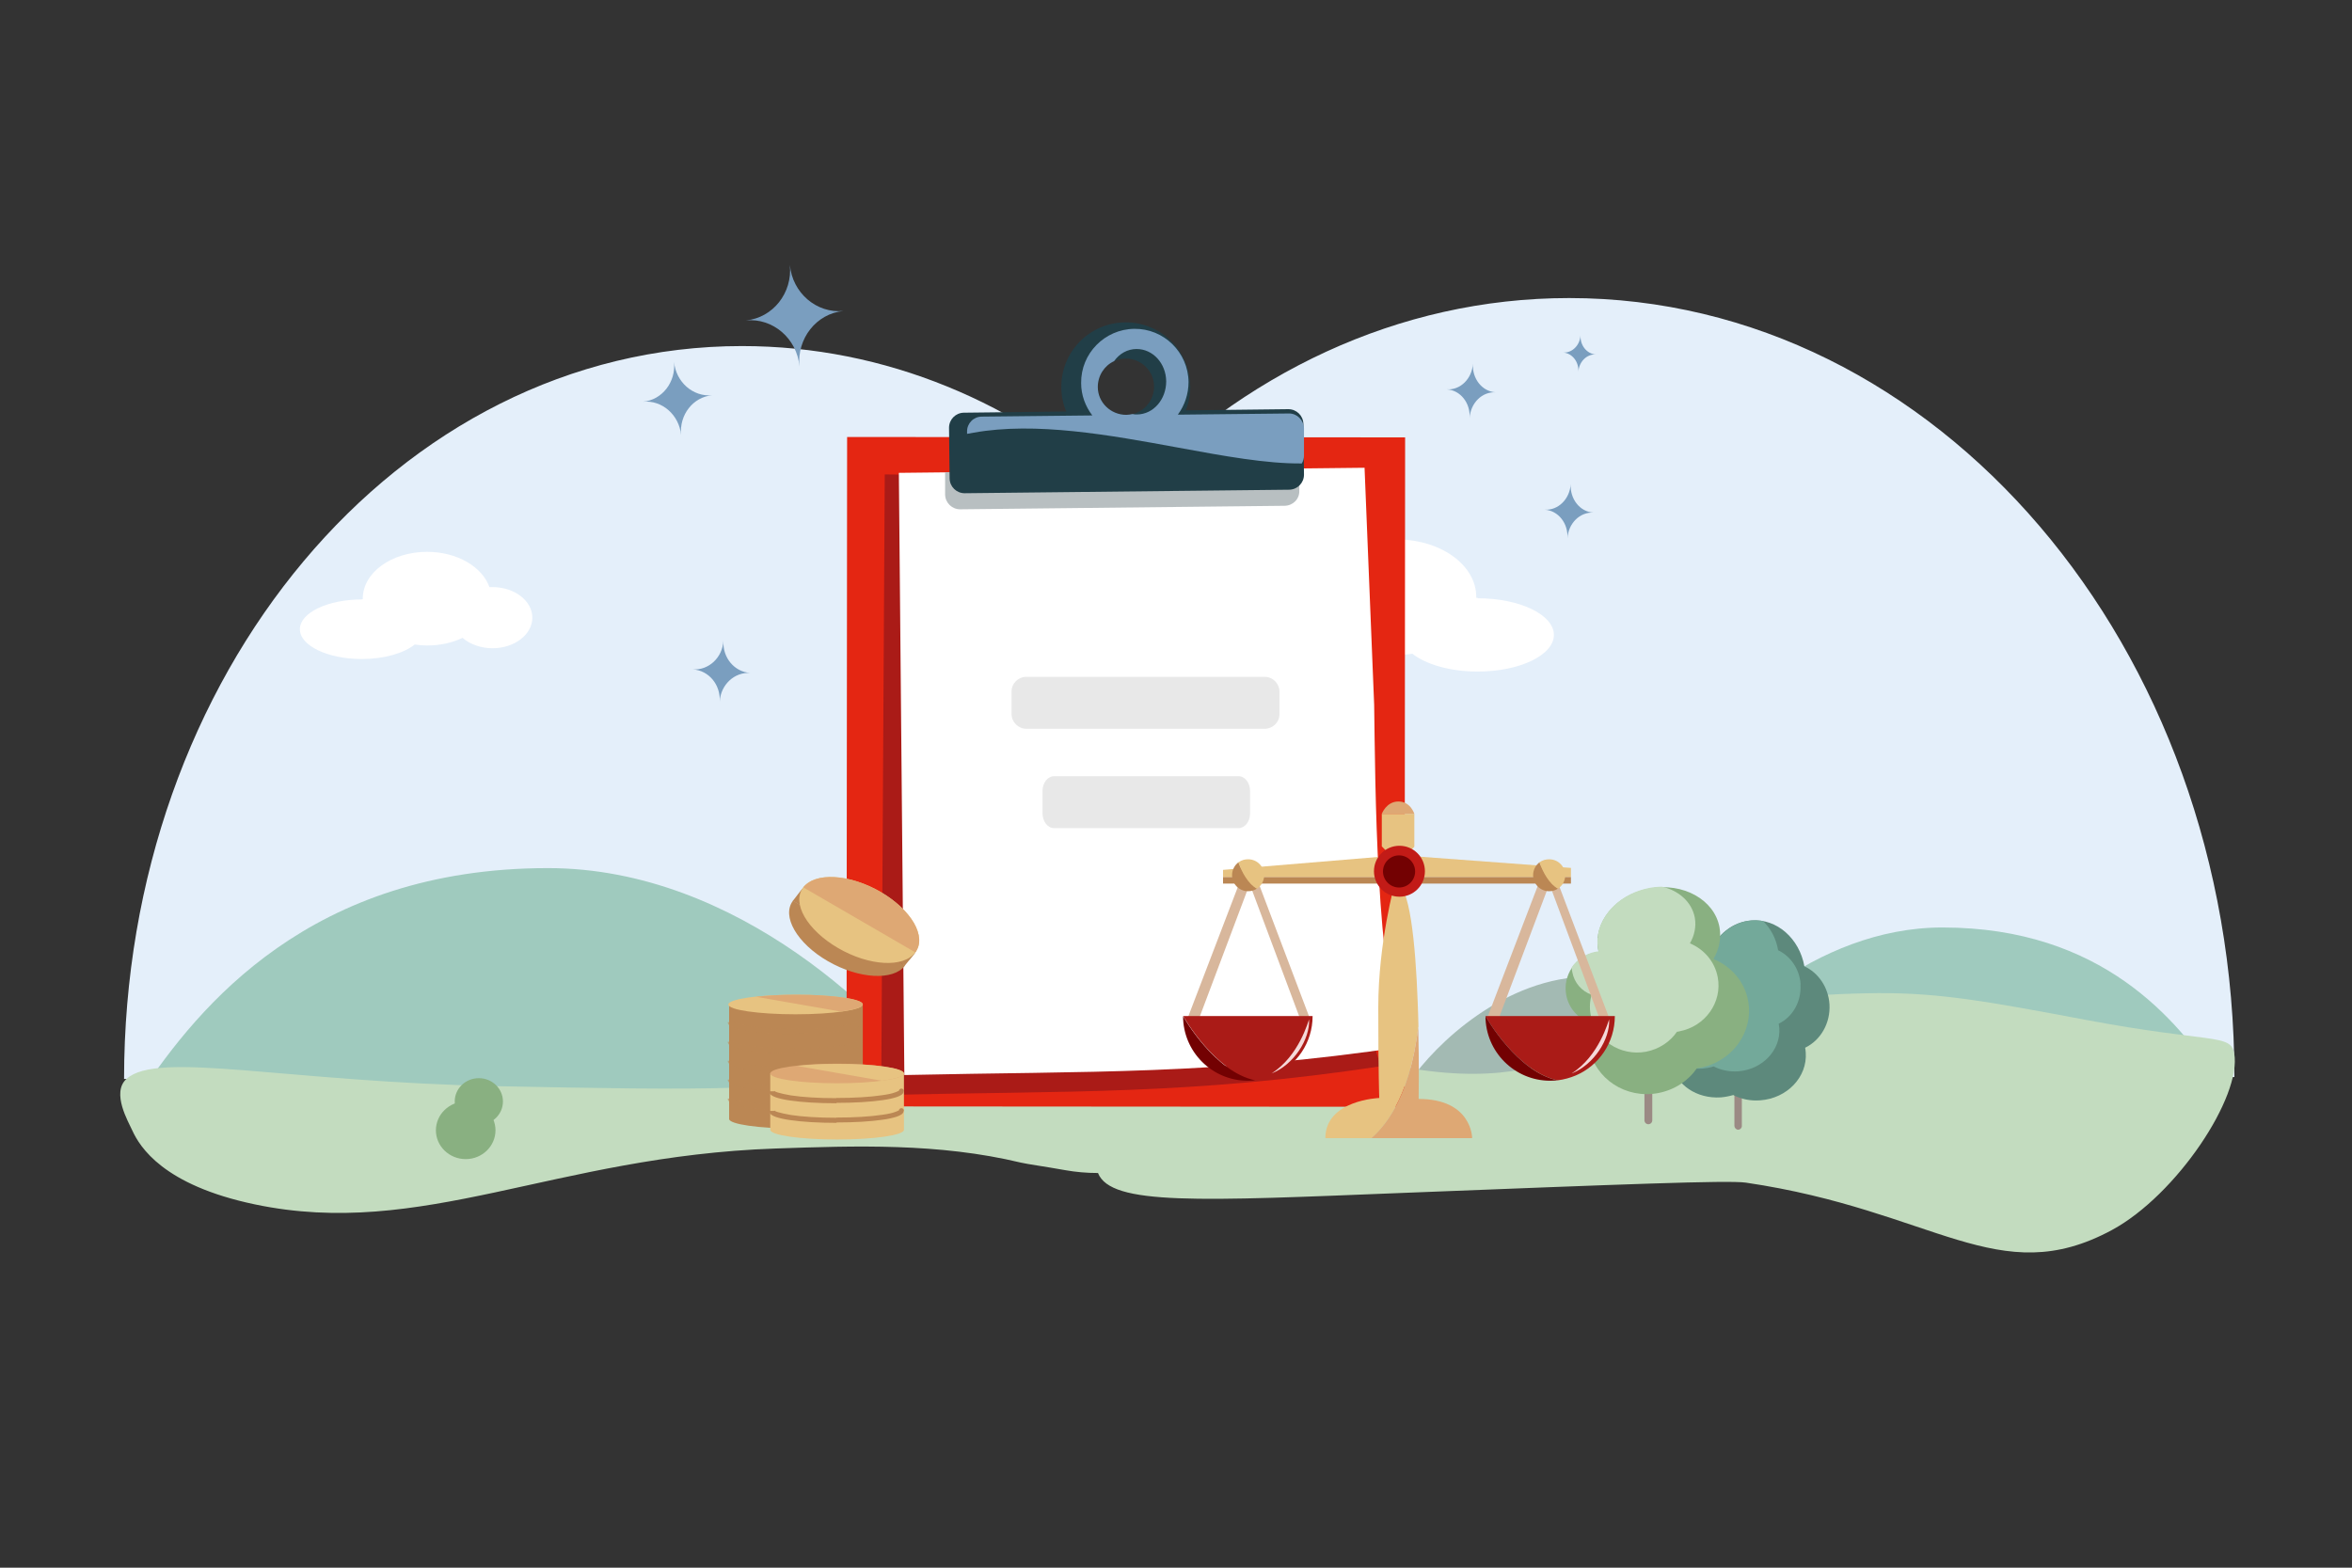
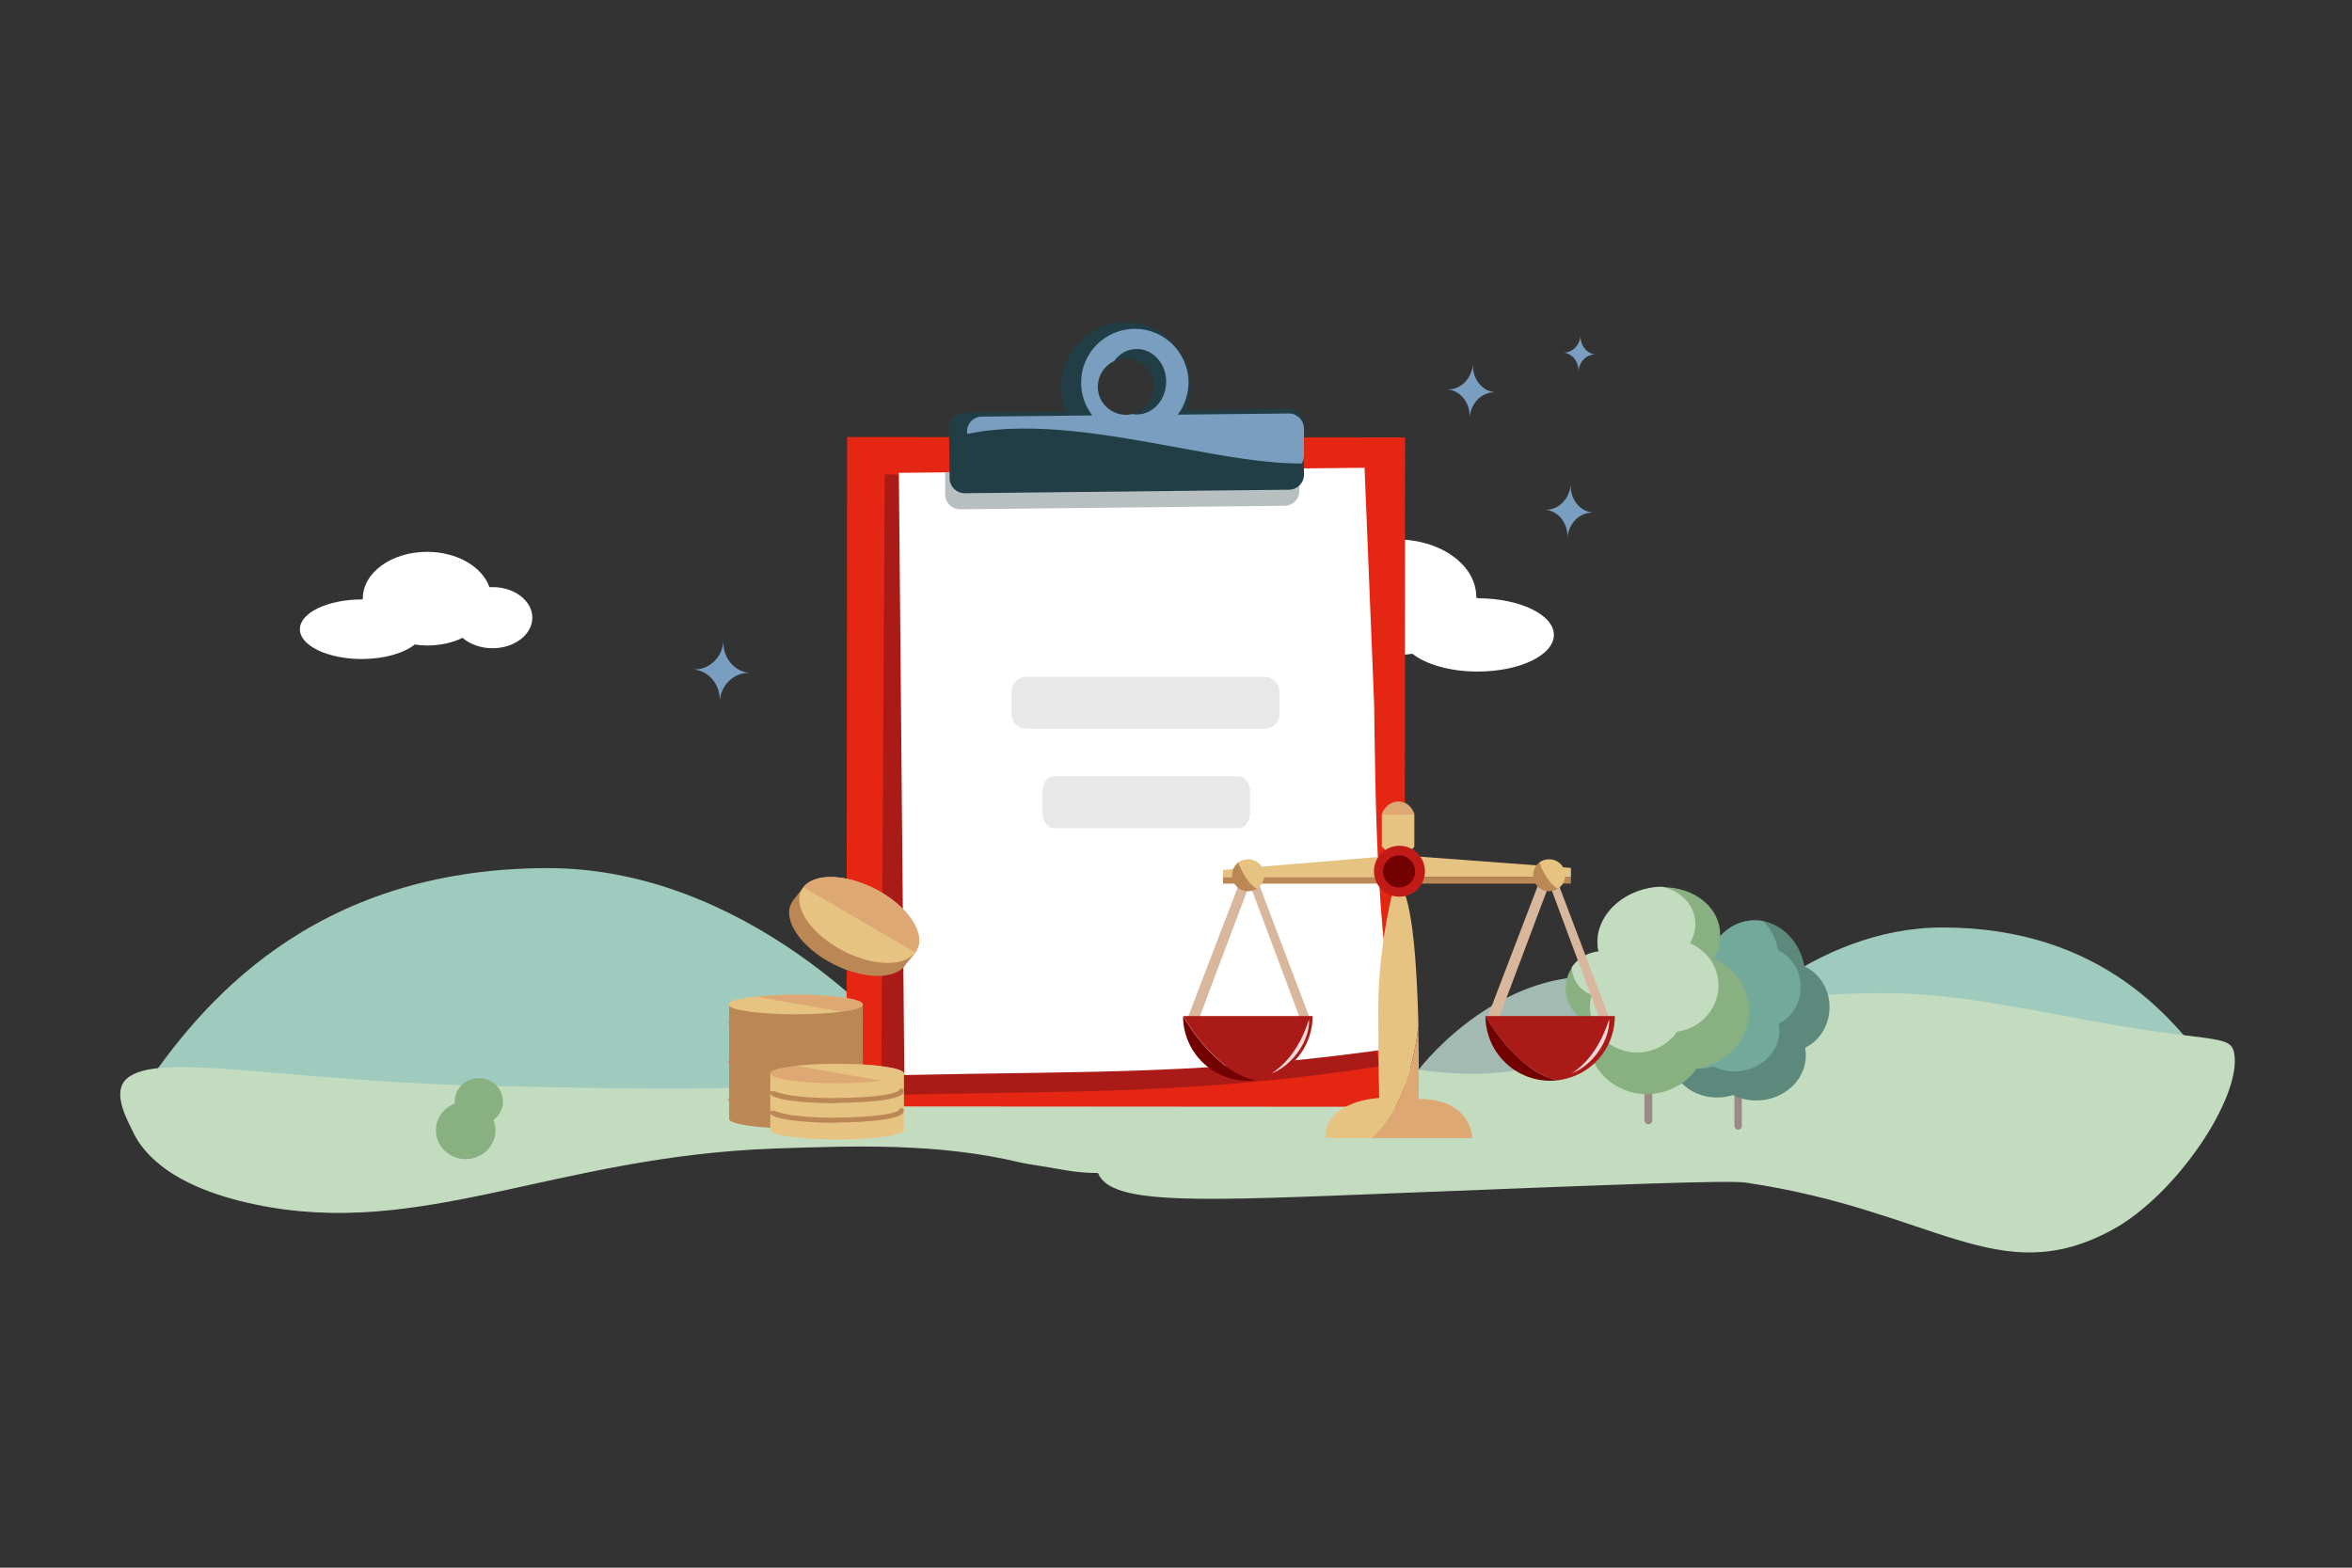
<svg xmlns="http://www.w3.org/2000/svg" viewBox="0 0 120 80">
  <rect x="0" y="0" width="120" height="80" fill="#333333" stroke="none" />
  <defs>
    <style>
      .cls-1, .cls-2 {
        fill: #89b081;
      }

      .cls-3, .cls-4, .cls-5, .cls-6, .cls-7, .cls-2, .cls-8, .cls-9, .cls-10, .cls-11 {
        fill-rule: evenodd;
      }

      .cls-3, .cls-12 {
        fill: #7a9ebf;
      }

      .cls-13 {
        fill: #fff;
      }

      .cls-14 {
        fill: #f5d9d9;
      }

      .cls-15 {
        fill: #a3bab3;
      }

      .cls-16 {
        fill: #9fcabe;
      }

      .cls-17, .cls-10 {
        fill: #e7c381;
      }

      .cls-4, .cls-18 {
        fill: #dea874;
      }

      .cls-5 {
        fill: #5d897c;
      }

      .cls-19 {
        fill: #e42612;
      }

      .cls-20 {
        mix-blend-mode: multiply;
        opacity: .6;
      }

      .cls-21 {
        fill: #aa1b17;
      }

      .cls-6 {
        fill: #213e47;
      }

      .cls-7 {
        fill: #73a99a;
      }

      .cls-22, .cls-8 {
        fill: #bb8754;
      }

      .cls-23 {
        fill: #e4effa;
      }

      .cls-24 {
        isolation: isolate;
      }

      .cls-25 {
        fill: #730102;
      }

      .cls-26 {
        fill: #c21b17;
      }

      .cls-27 {
        fill: #9b8a84;
      }

      .cls-9 {
        fill: #b8bfc1;
      }

      .cls-28 {
        fill: #d8b79c;
      }

      .cls-11, .cls-29 {
        fill: #c3dcbf;
      }

      .cls-30 {
        fill: #e8e8e8;
      }
    </style>
  </defs>
  <g class="cls-24">
    <g id="ServizionImprevisto">
      <g>
-         <path class="cls-23" d="M114,54.96l-107.67.1c0-20.6,13.93-37.4,31.52-37.4,7.34,0,14.09,2.9,19.47,7.79,6.02-6.36,14-10.24,22.74-10.24,18.75,0,33.94,17.79,33.94,39.75Z" />
        <path class="cls-13" d="M75.4,30.51h-.08v-.05c0-1.62-1.81-2.93-4.04-2.93-1.89,0-3.47.94-3.91,2.22-.07,0-.13,0-.2,0-1.38,0-2.5.86-2.5,1.92s1.12,1.92,2.5,1.92c.75,0,1.43-.26,1.88-.66.64.31,1.4.49,2.23.49.27,0,.53-.02.78-.06.68.54,1.91.91,3.33.91,2.15,0,3.89-.84,3.89-1.87s-1.74-1.87-3.89-1.87h0Z" />
        <path class="cls-13" d="M18.45,30.58h.06v-.04c0-1.32,1.47-2.38,3.28-2.38,1.54,0,2.82.77,3.18,1.8.06,0,.11,0,.16,0,1.12,0,2.03.7,2.03,1.56s-.91,1.56-2.03,1.56c-.61,0-1.16-.21-1.53-.53-.52.25-1.14.39-1.81.39-.22,0-.43-.02-.63-.05-.55.44-1.55.74-2.7.74-1.74,0-3.16-.68-3.16-1.52s1.42-1.52,3.16-1.52h0Z" />
        <path class="cls-16" d="M99.1,47.33c-6.53,0-11.75,5.2-13.54,7.8l27.52-.09c-1.98-2.94-5.81-7.71-13.97-7.71Z" />
        <path class="cls-15" d="M81.17,49.83c-4.43,0-7.98,3.53-9.2,5.3h18.77c-1.34-2-4.03-5.3-9.57-5.3Z" />
        <path class="cls-16" d="M7.21,55.75l40.87.14c-2.66-3.86-10.42-11.59-20.12-11.59-12.13,0-17.82,7.07-20.76,11.45Z" />
        <path class="cls-15" d="M39.54,55.13h26.05c-1.69-2.45-6.61-7.35-12.76-7.35-7.69,0-11.42,4.58-13.29,7.35Z" />
        <path class="cls-29" d="M107.75,62.77c-5.8,3.13-9.02-1-18.68-2.42-.9-.13-6.4.09-17.37.52-10.54.42-15.02.66-15.68-1.01-.57,0-1.13-.05-1.64-.14-1.12-.2-1.95-.31-2.29-.39-4.21-1.01-8.43-.86-12.53-.72-11.28.39-18.05,4.64-26.56,2.85-4.68-.98-5.87-2.94-6.25-3.77-.19-.43-1.08-1.92-.3-2.63,1.6-1.46,8.01.15,18.94.37,10.27.2,15.51.31,20.32-.94,1.17-.31,4.88-1.36,8.97-.86.26.03,1.29.16,2.54.5.68.19,1.47.47,2.23.8,4.23-2.95,8.16-1.1,12.64-.39,9.24,1.46,9.52-3.73,23.72-3.86,3.19-.02,5.69.44,10.69,1.38,6.3,1.18,7.31.68,7.49,1.69.4,2.2-2.93,7.23-6.24,9.02Z" />
        <g>
          <path class="cls-1" d="M23.76,59.15c.84,0,1.52-.66,1.52-1.47s-.68-1.47-1.52-1.47-1.52.66-1.52,1.47.68,1.47,1.52,1.47Z" />
          <path class="cls-1" d="M24.43,57.4c.68,0,1.23-.53,1.23-1.19s-.55-1.19-1.23-1.19-1.23.53-1.23,1.19.55,1.19,1.23,1.19Z" />
        </g>
        <g>
          <rect class="cls-27" x="88.49" y="54.61" width=".38" height="3.04" rx=".19" ry=".19" />
          <path class="cls-5" d="M92.11,53.46c.78-.38,1.29-1.25,1.23-2.22-.06-.87-.57-1.6-1.28-1.93-.25-1.41-1.4-2.44-2.7-2.34-.96.07-1.76.72-2.13,1.64-1.02.15-1.78,1.05-1.7,2.09,0,.13.03.25.06.38-.92.29-1.55,1.01-1.5,1.81.05.65.54,1.19,1.23,1.45.19,1.02,1.25,1.74,2.48,1.66.22-.02.43-.06.63-.12.41.21.88.31,1.38.27,1.37-.1,2.41-1.19,2.32-2.44,0-.08-.02-.16-.03-.24Z" />
          <path class="cls-7" d="M91.86,50.23c.06.88-.4,1.67-1.11,2.01.01.07.02.14.03.22.08,1.13-.86,2.12-2.1,2.21-.45.03-.88-.06-1.25-.25-.18.06-.37.09-.57.11-1.11.08-2.07-.58-2.24-1.5-.19-.07-.36-.17-.51-.28.02-.74.63-1.4,1.5-1.67-.03-.12-.05-.25-.06-.38-.07-1.04.68-1.95,1.7-2.09.37-.91,1.17-1.57,2.13-1.64.19-.01.39,0,.57.03.39.38.67.89.77,1.49.63.3,1.1.96,1.15,1.75Z" />
        </g>
        <g>
          <path class="cls-27" d="M84.1,54.2h0c-.11,0-.2.09-.2.2v2.77c0,.11.09.2.2.2h0c.11,0,.2-.09.2-.2v-2.77c0-.11-.09-.2-.2-.2Z" />
          <path class="cls-2" d="M81.08,53.46c-.08-.43-.06-.86.05-1.26-.61-.22-1.09-.74-1.22-1.42-.19-1.02.48-1.99,1.49-2.18.05-.01.11-.02.16-.02,0-.04-.02-.07-.02-.11-.26-1.41.91-2.82,2.62-3.13,1.71-.32,3.31.57,3.57,1.98.1.56-.02,1.12-.31,1.62.9.37,1.59,1.14,1.77,2.13.29,1.58-.8,3.11-2.46,3.42-.05,0-.1.02-.15.02-.44.64-1.14,1.11-1.98,1.27-1.65.31-3.23-.73-3.52-2.31Z" />
          <path class="cls-11" d="M81.2,50.78c-.09.32-.11.67-.04,1.02.24,1.28,1.5,2.11,2.82,1.87.67-.13,1.23-.51,1.58-1.02.04,0,.08-.01.12-.02,1.32-.25,2.2-1.48,1.96-2.76-.15-.8-.7-1.43-1.42-1.73.23-.4.33-.85.25-1.31-.15-.8-.82-1.39-1.67-1.58-.21,0-.43.02-.64.06-1.43.27-2.48,1.29-2.64,2.45,0,.03.01.06.02.08,0,0-.02,0-.03,0-.02.2-.01.4.03.6,0,.04.01.07.02.11-.05,0-.11.01-.16.02-.51.1-.94.39-1.21.79,0,.08.01.16.03.25.1.55.49.98.98,1.15Z" />
        </g>
      </g>
      <g>
        <path class="cls-19" d="M71.69,22.32l-28.47-.02-.03,34.16,28.47.02.03-34.16Z" />
        <path class="cls-21" d="M45.15,24.21l23.29.27.49,12.25c.07,4.01.08,13.98,1.53,17.68-9.78,1.48-16,1.25-25.5,1.47l.18-31.66Z" />
        <path class="cls-13" d="M45.86,24.13l23.76-.26.49,12.09c.06,3.96.08,13.8,1.53,17.45-9.78,1.46-16,1.24-25.5,1.45l-.28-30.74Z" />
        <path class="cls-9" d="M66.29,23.9v1.14c.02.42-.32.76-.74.77l-16.56.18c-.42,0-.76-.33-.77-.75v-1.14s18.07-.19,18.07-.19Z" />
        <path class="cls-6" d="M60.73,19.7c0,.44-.08.85-.23,1.24l5.23-.06c.42,0,.76.33.77.75l.03,2.59c0,.42-.33.76-.75.77l-16.56.18c-.42,0-.76-.33-.77-.75l-.03-2.59c0-.42.33-.76.75-.77l5.23-.06c-.16-.38-.25-.79-.25-1.23-.02-1.82,1.44-3.3,3.25-3.32,1.82-.02,3.3,1.44,3.32,3.25ZM57.46,21.17c.79,0,1.43-.66,1.42-1.45,0-.79-.66-1.43-1.45-1.42-.79,0-1.43.66-1.42,1.45,0,.79.66,1.43,1.45,1.42Z" />
        <path class="cls-3" d="M57.78,21.13c-.1.02-.21.04-.32.04-.79,0-1.45-.63-1.45-1.42,0-.58.33-1.09.83-1.32.27-.38.68-.62,1.15-.62.83,0,1.5.73,1.51,1.65,0,.92-.65,1.68-1.48,1.69-.08,0-.16,0-.23-.02ZM60.1,21.15c.34-.46.54-1.04.54-1.66-.02-1.51-1.26-2.73-2.77-2.71-1.51.02-2.73,1.26-2.71,2.77,0,.62.22,1.19.57,1.65l-5.64.06c-.42,0-.76.35-.75.77v.11c.1-.02.21-.04.33-.06,3.18-.57,6.95.12,10.43.76,2.33.43,4.52.83,6.32.81.07-.12.11-.26.11-.41v-1.39c-.02-.42-.36-.76-.78-.75l-5.64.06Z" />
        <path class="cls-30" d="M64.52,34.54h-12.15c-.42,0-.76.33-.76.75v1.14c0,.42.34.76.76.76h12.15c.42,0,.76-.33.76-.75v-1.14c0-.42-.34-.76-.76-.76Z" />
        <path class="cls-30" d="M63.19,39.61h-9.41c-.32,0-.59.33-.59.75v1.14c0,.42.26.76.59.76h9.41c.32,0,.59-.33.59-.75v-1.14c0-.42-.26-.76-.59-.76Z" />
      </g>
      <path class="cls-12" d="M80.14,24.7c-.05.77-.64,1.35-1.33,1.31.69.04,1.21.7,1.16,1.46.05-.77.64-1.35,1.33-1.31-.69-.04-1.21-.7-1.16-1.46Z" />
      <path class="cls-12" d="M75.15,18.56c-.05.77-.64,1.35-1.33,1.31.69.04,1.21.7,1.16,1.46.05-.77.64-1.35,1.33-1.31-.69-.04-1.21-.7-1.16-1.46Z" />
      <path class="cls-12" d="M80.64,17.11c-.03.51-.43.91-.89.88.46.03.81.47.78.98.03-.51.43-.91.89-.88-.46-.03-.81-.47-.78-.98Z" />
-       <path class="cls-12" d="M34.39,18.47c.1,1.03-.61,1.94-1.58,2.03.97-.09,1.84.67,1.94,1.7-.1-1.03.61-1.94,1.58-2.03-.97.09-1.84-.67-1.94-1.7Z" />
      <path class="cls-12" d="M36.91,32.7c-.05.86-.75,1.51-1.56,1.46.81.05,1.42.78,1.37,1.64.05-.86.75-1.51,1.56-1.46-.81-.05-1.42-.78-1.37-1.64Z" />
-       <path class="cls-12" d="M40.3,13.52c.14,1.43-.87,2.7-2.24,2.83,1.37-.13,2.6.92,2.73,2.35-.14-1.43.87-2.7,2.24-2.83-1.37.13-2.6-.92-2.73-2.35Z" />
      <g>
        <path class="cls-28" d="M63.29,44.91l-2.71,7.08h.59l2.59-6.88,2.55,6.82.51.02-2.73-7.21-.8.16Z" />
        <path class="cls-28" d="M78.57,44.91l-2.71,7.08h.6l2.59-6.88,2.54,6.82.51.02-2.73-7.21-.8.16Z" />
        <path class="cls-17" d="M72.36,52.41c-.46,3.85-1.89,5.22-2.39,5.67h-2.35c0-1.95,2.75-2.05,2.75-2.05,0,0-.05-1.3-.05-4.62s.85-6.37.85-6.37c.75-.04,1.05,3.12,1.16,6.07.02.44.03.88.04,1.3Z" />
        <path class="cls-17" d="M71.35,44.07l-.85-.88v-1.66h1.66v1.68l-.81.87Z" />
        <path class="cls-18" d="M70.5,41.53s.23-.63.85-.63.81.63.81.63" />
        <path class="cls-22" d="M80.15,44.75v.34h-17.75v-.34h17.75Z" />
        <path class="cls-17" d="M80.15,44.29v.46h-17.75v-.36l9-.75,8.75.65Z" />
        <path class="cls-26" d="M71.4,45.76c.72,0,1.3-.58,1.3-1.3s-.58-1.3-1.3-1.3-1.3.58-1.3,1.3.58,1.3,1.3,1.3Z" />
        <path class="cls-25" d="M71.38,45.29c.46,0,.82-.37.82-.82s-.37-.82-.82-.82-.82.37-.82.82.37.82.82.82Z" />
        <path class="cls-22" d="M64.14,45.34c-.13.09-.29.14-.46.14-.46,0-.82-.37-.82-.82,0-.27.13-.51.33-.66.2.51.51,1.1.95,1.34Z" />
        <path class="cls-17" d="M64.5,44.66c0,.18-.06.35-.16.49-.06.08-.13.14-.21.2-.45-.24-.76-.83-.95-1.34.08-.06.16-.1.26-.13.08-.02.16-.03.24-.03.46,0,.82.37.82.82Z" />
        <path class="cls-22" d="M79.5,45.34c-.13.09-.29.14-.46.14-.46,0-.82-.37-.82-.82,0-.27.13-.51.33-.66.2.51.51,1.1.95,1.34Z" />
        <path class="cls-17" d="M79.86,44.66c0,.18-.06.35-.16.49-.06.08-.13.14-.21.2-.45-.24-.76-.83-.95-1.34.08-.06.16-.1.26-.13.08-.02.16-.03.24-.03.46,0,.82.37.82.82Z" />
        <path class="cls-18" d="M75.12,58.08h-5.15c.5-.45,1.93-1.82,2.39-5.67.05,2.02.02,3.67.02,3.67,2.73,0,2.73,2,2.73,2Z" />
        <path class="cls-21" d="M66.97,51.85c0,1.36-.82,2.53-1.99,3.03-.29.12-.6.21-.93.25-2.06-.44-3.63-3.18-3.68-3.28h0,6.61s0,0,0,0Z" />
        <path class="cls-25" d="M64.04,55.13c-.12.01-.25.02-.38.02-1.82,0-3.3-1.48-3.3-3.3h0c.05.1,1.62,2.85,3.68,3.28Z" />
        <path class="cls-14" d="M64.87,54.78c1.14-.44,1.97-1.75,1.92-2.76-.05.1-.51,1.87-1.92,2.76Z" />
        <path class="cls-21" d="M82.39,51.85c0,1.36-.82,2.53-1.99,3.03-.29.12-.6.21-.93.25-2.06-.44-3.63-3.18-3.68-3.28h0,6.61s0,0,0,0Z" />
        <path class="cls-25" d="M79.47,55.13c-.12.01-.25.02-.38.02-1.82,0-3.3-1.48-3.3-3.3h0c.05.1,1.62,2.85,3.68,3.28Z" />
        <path class="cls-14" d="M80.18,54.78c1.14-.44,1.97-1.75,1.92-2.76-.05.1-.51,1.87-1.92,2.76Z" />
      </g>
      <g>
        <path class="cls-22" d="M37.2,51.26h6.82v5.84h0s0,0,0,0c0,.27-1.53.49-3.41.49s-3.41-.22-3.41-.49c0,0,0,0,0,0h0v-5.84Z" />
        <g class="cls-20">
          <path class="cls-22" d="M43.75,52.15c0-.07.06-.13.13-.13s.13.06.13.13h-.26ZM37.4,52.15s-.02-.03.01,0c.03.02.08.05.16.07.16.05.39.1.68.15.59.09,1.41.14,2.32.14v.26c-.92,0-1.75-.05-2.36-.14-.3-.04-.55-.1-.73-.16-.09-.03-.17-.07-.23-.11-.05-.04-.12-.11-.12-.2h.26ZM40.58,52.5c.91,0,1.73-.05,2.32-.14.3-.04.53-.09.68-.15.08-.03.13-.05.16-.07.03-.02.01-.02.01,0h.26c0,.1-.07.17-.12.2-.06.04-.14.08-.23.11-.18.06-.43.12-.73.16-.61.09-1.44.14-2.36.14v-.26Z" />
        </g>
        <g class="cls-20">
-           <path class="cls-22" d="M43.75,53.15c0-.07.06-.13.13-.13s.13.06.13.13h-.26ZM37.4,53.15s-.02-.03.01,0c.03.02.08.05.16.07.16.05.39.1.68.15.59.09,1.41.14,2.32.14v.26c-.92,0-1.75-.05-2.36-.14-.3-.04-.55-.1-.73-.16-.09-.03-.17-.07-.23-.11-.05-.04-.12-.11-.12-.2h.26ZM40.58,53.5c.91,0,1.73-.05,2.32-.14.3-.04.53-.09.68-.15.08-.03.13-.05.16-.07.03-.02.01-.02.01,0h.26c0,.1-.07.17-.12.2-.06.04-.14.08-.23.11-.18.06-.43.12-.73.16-.61.09-1.44.14-2.36.14v-.26Z" />
-         </g>
+           </g>
        <g class="cls-20">
          <path class="cls-22" d="M43.75,54.12c0-.07.06-.13.13-.13s.13.06.13.13h-.26ZM37.4,54.12s-.02-.03.01,0c.03.02.08.05.16.07.16.05.39.1.68.15.59.09,1.41.14,2.32.14v.26c-.92,0-1.75-.05-2.36-.14-.3-.04-.55-.1-.73-.16-.09-.03-.17-.07-.23-.11-.05-.04-.12-.11-.12-.2h.26ZM40.58,54.47c.91,0,1.73-.05,2.32-.14.3-.04.53-.09.68-.15.08-.03.13-.05.16-.07.03-.02.01-.02.01,0h.26c0,.1-.07.17-.12.2-.06.04-.14.08-.23.11-.18.06-.43.12-.73.16-.61.09-1.44.14-2.36.14v-.26Z" />
        </g>
        <g class="cls-20">
-           <path class="cls-22" d="M43.75,55.08c0-.07.06-.13.13-.13s.13.06.13.13h-.26ZM37.4,55.08s-.02-.03.01,0c.03.02.08.05.16.07.16.05.39.1.68.15.59.09,1.41.14,2.32.14v.26c-.92,0-1.75-.05-2.36-.14-.3-.04-.55-.1-.73-.16-.09-.03-.17-.07-.23-.11-.05-.04-.12-.11-.12-.2h.26ZM40.58,55.43c.91,0,1.73-.05,2.32-.14.3-.04.53-.09.68-.15.08-.03.13-.05.16-.07.03-.02.01-.02.01,0h.26c0,.1-.07.17-.12.2-.06.04-.14.08-.23.11-.18.06-.43.12-.73.16-.61.09-1.44.14-2.36.14v-.26Z" />
-         </g>
+           </g>
        <g class="cls-20">
          <path class="cls-22" d="M43.75,56.05c0-.07.06-.13.13-.13s.13.06.13.13h-.26ZM37.4,56.05s-.02-.03.01,0c.03.02.08.05.16.07.16.05.39.1.68.15.59.09,1.41.14,2.32.14v.26c-.92,0-1.75-.05-2.36-.14-.3-.04-.55-.1-.73-.16-.09-.03-.17-.07-.23-.11-.05-.04-.12-.11-.12-.2h.26ZM40.58,56.4c.91,0,1.73-.05,2.32-.14.3-.04.53-.09.68-.15.08-.03.13-.05.16-.07.03-.02.01-.02.01,0h.26c0,.1-.07.17-.12.2-.06.04-.14.08-.23.11-.18.06-.43.12-.73.16-.61.09-1.44.14-2.36.14v-.26Z" />
        </g>
        <ellipse class="cls-17" cx="40.59" cy="51.26" rx="3.43" ry=".5" />
        <path class="cls-10" d="M39.3,54.78h6.82v2.88h0s0,0,0,0c-.01.27-1.53.49-3.41.49s-3.39-.22-3.41-.49h0v-2.88Z" />
        <ellipse class="cls-18" cx="42.71" cy="54.78" rx="3.41" ry=".5" />
        <path class="cls-22" d="M45.86,55.68c0-.07.06-.13.13-.13s.13.06.13.13h-.26ZM39.51,55.68s-.02-.03.01,0c.03.02.08.05.16.07.16.05.39.1.68.15.59.09,1.41.14,2.32.14v.26c-.92,0-1.75-.05-2.36-.14-.3-.04-.55-.1-.73-.16-.09-.03-.17-.07-.23-.11-.05-.04-.12-.11-.12-.2h.26ZM42.68,56.03c.91,0,1.73-.05,2.32-.14.3-.04.53-.09.68-.15.08-.03.13-.05.16-.07.03-.02.01-.02.01,0h.26c0,.1-.07.17-.12.2-.06.04-.14.08-.23.11-.18.06-.43.12-.73.16-.61.09-1.44.14-2.36.14v-.26Z" />
        <path class="cls-22" d="M45.86,56.68c0-.07.06-.13.13-.13s.13.06.13.13h-.26ZM39.51,56.68s-.02-.03.01,0c.03.02.08.05.16.07.16.05.39.1.68.15.59.09,1.41.14,2.32.14v.26c-.92,0-1.75-.05-2.36-.14-.3-.04-.55-.1-.73-.16-.09-.03-.17-.07-.23-.11-.05-.04-.12-.11-.12-.2h.26ZM42.68,57.03c.91,0,1.73-.05,2.32-.14.3-.04.53-.09.68-.15.08-.03.13-.05.16-.07.03-.02.01-.02.01,0h.26c0,.1-.07.17-.12.2-.06.04-.14.08-.23.11-.18.06-.43.12-.73.16-.61.09-1.44.14-2.36.14v-.26Z" />
        <path class="cls-8" d="M42.24,49.05c-1.58-.91-2.38-2.3-1.78-3.09.03-.03.05-.07.08-.1l-.08.1,5.72,3.31c-.6.79-2.36.69-3.94-.22Z" />
        <path class="cls-22" d="M46.17,49.28l-5.72-3.31.08-.1c.28-.35.44-.61.61-.72.34-.23.58.02,1.12.31l3.85,2.36c.47.3.72.45.62.72-.06.17-.3.39-.57.74Z" />
        <path class="cls-17" d="M44.92,45.51c-1.58-.91-3.34-1.02-3.94-.22s.2,2.17,1.78,3.09,3.34,1.02,3.94.22-.2-2.17-1.78-3.09Z" />
        <path class="cls-18" d="M40.98,45.29c.29-.38.86-.57,1.6-.53s1.58.31,2.34.75,1.37,1.01,1.71,1.59c.33.58.36,1.12.07,1.5l-2.86-1.66-2.86-1.66Z" />
        <path class="cls-10" d="M40.64,54.39l4.35.76c.69-.09,1.13-.22,1.13-.37,0-.27-1.52-.49-3.38-.49-.79,0-1.52.04-2.09.11Z" />
        <path class="cls-4" d="M38.54,50.86l4.35.76c.69-.09,1.13-.22,1.13-.37,0-.27-1.52-.49-3.38-.49-.79,0-1.52.04-2.09.11Z" />
      </g>
    </g>
  </g>
</svg>